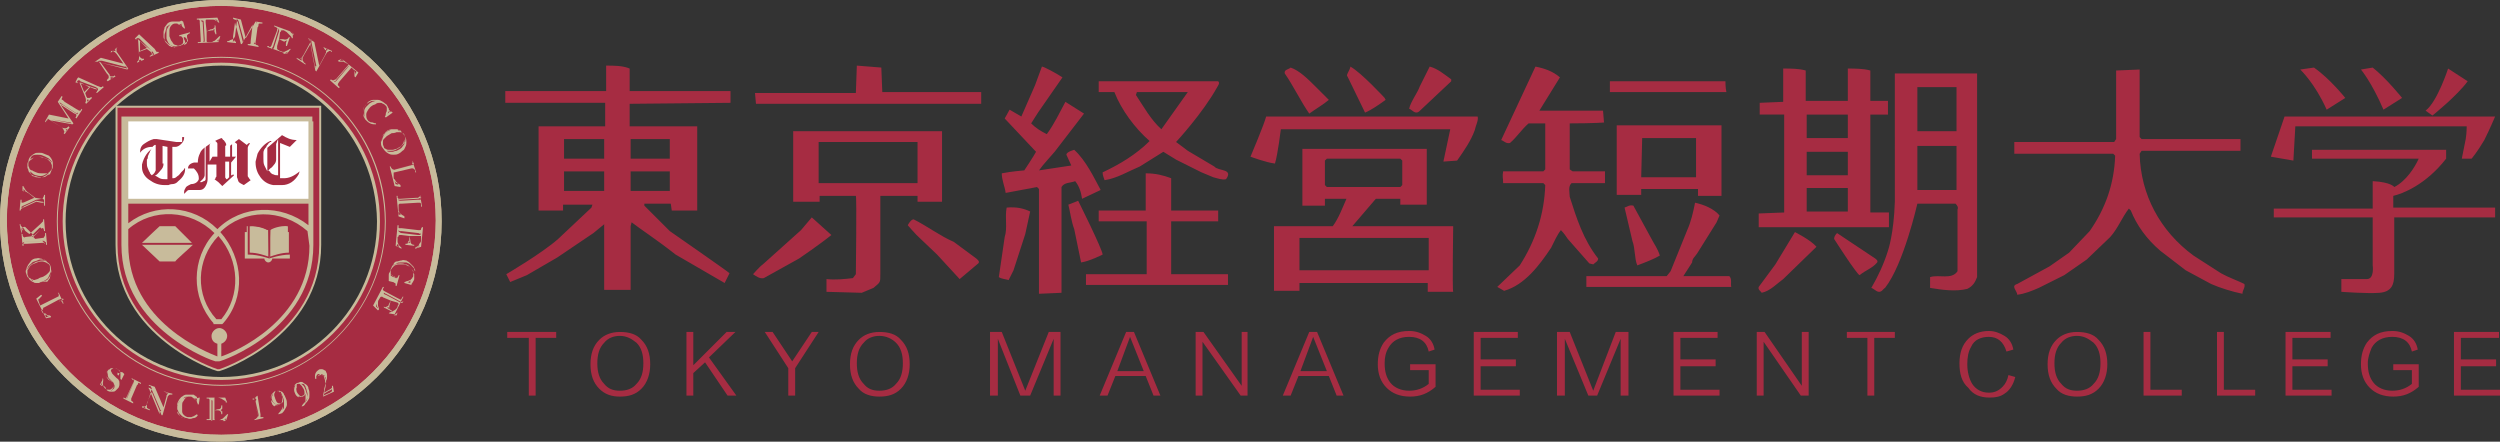
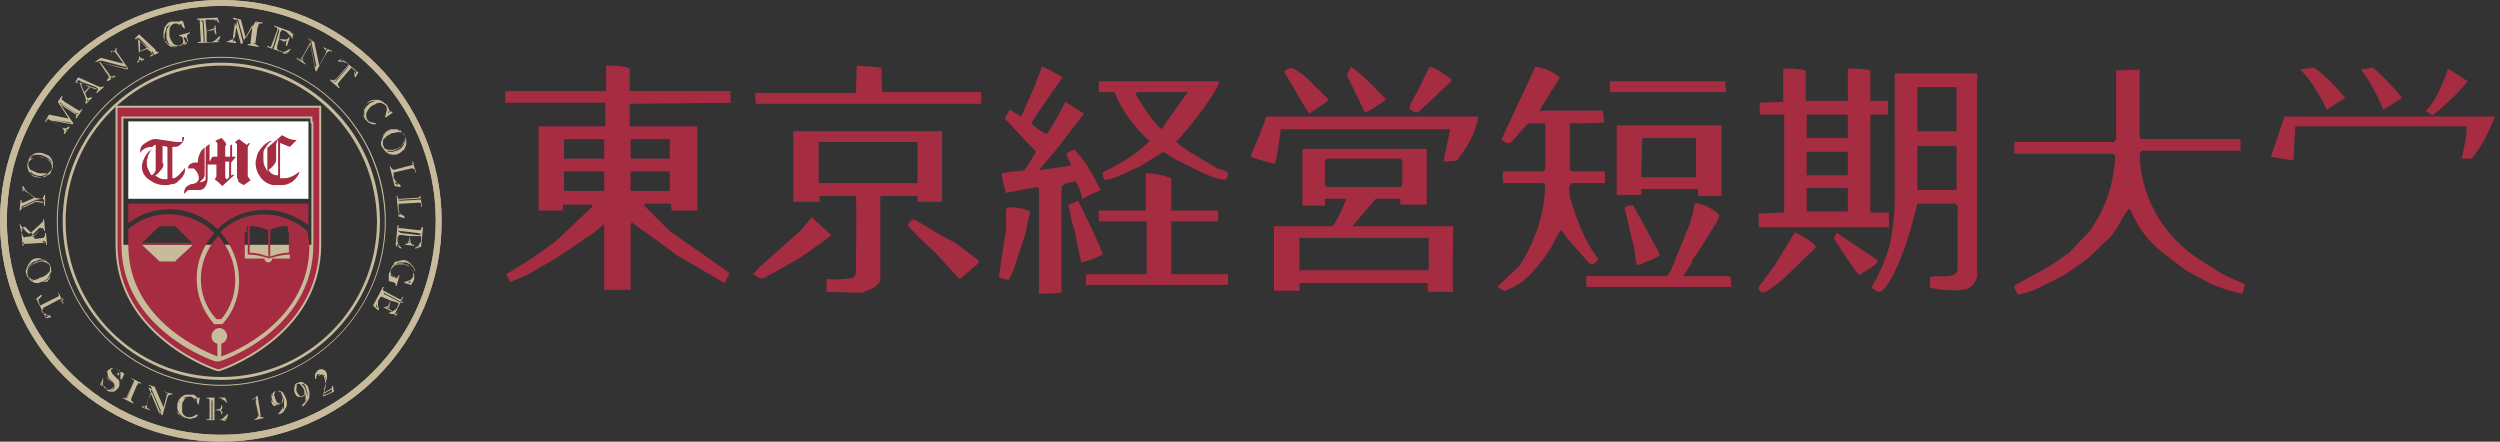
<svg xmlns="http://www.w3.org/2000/svg" width="255.3" height="45.1">
  <rect width="100%" height="100%" fill="#333333" stroke="none" />
  <style>.st0{fill:#a62c42}.st1{fill:#c8bb9b}.st3{fill:#fff}</style>
  <path class="st0" d="M90 6.9l.1 2.5h10.1v1.2h-23l-.1-1.1h10.3l.1-2.8zM159.3 7.9l-2.1 3.4h6.5l.1 1.2c.3 0-1 .1-3.5.1v4.7l.3.2h3.3v1.2h-3.4c-.4.3-.2 1-.2 1.4.7 2.2 1.4 4.4 2.9 6.3 0 .3-.3.4-.5.6l-.4-.1-2.2-2.5c-.2-.3-.4-.6-.7-.9-.4.5-.7 1.2-1 1.8-1.2 1.8-2.7 3.8-4.8 4.4l-.7-.4 2.3-2.2c1.6-2.5 2.5-5.2 2.6-8.2l-.2-.2h-4.1c0-.5-.1-.7 0-1.2h4.1l.2-.2v-4.7h-1.7c-.7.6-1.2 1.4-1.9 2-.4.1-.6-.2-.9-.3l3.5-7.5c1 .2 1.8.5 2.5 1.1M218.5 7.1V14l.2.2h10.1v1.2h-10.1l-.2.3c.1 4.2 2.1 7.9 5.5 10.4l2.8 1.8c.7.4 1.8.8 2.4 1.1.1.4-.2.6-.2 1-1-.2-2.3-.6-3.2-1l-2.6-1.4-2.6-2c-1.4-1.2-2.4-2.6-3-4.1l-.2-.2c-.7.9-1.1 2-1.9 2.9l-2.4 2.3-2.3 1.6-2.6 1.3c-.7.3-1.4.6-2.2.7 0-.4-.7-.9 0-1.1l3.3-1.8 2-1.4 2.1-2.2c1.6-2.3 2.5-4.8 2.6-7.7l-.2-.2h-10.1v-1.2h10.2l.2-.3v-7l2.4-.1zM108.5 7.9l-2.5 3.6-.7 1.1c.5.5 1 .8 1.6 1.1.8-1.1 1.3-2.2 1.9-3.3l1.9 1.2-3 3.9c-.5.6-1.1 1.2-1.6 1.9l3.3-.5-.5-1.1c0-.3.8-.5.8-.5 1.2 1.1 2 2.8 2.7 4.1l-1.9.9c-.1-.7-.3-1.3-.7-1.8-.5.2-1.1.1-1.4.6v10.8l-2.3.1V19.3l-.2-.2-3.2.6c-.1-.7-.4-1.3-.4-2 1-.2 2.3-.3 2.3-.3s1-1.5 1.2-1.9l-3.2-3.4.5-.9 1.2.7 1.4-3.2.7-1.9c.2 0 1.5.7 2.1 1.1M134.4 8.9l1.3 1.3c-.6.5-1.3.9-2 1.4-.9-1.3-1.6-2.8-2.5-4.1-.1-.4.4-.4.6-.6.9.3 1.8 1.2 2.6 2M141.4 10l.1.2c-.7.5-1.4 1-2.1 1.3l-1.8-3.7c-.2-.1.3-.7.3-1 1.1.6 3.5 3.2 3.5 3.2M148.2 8.1v.2l-3.3 3.1c-.4.3-.7-.2-1-.3.2-.8.8-1.5 1.1-2.3l1-2c.8.2 1.5.8 2.2 1.3M176.2 8.3s0 .7.1 1.1h-11.9V8.3h11.8zM124.4 8.3c.2.2 0 .4-.1.6-1.5 2.7-4.2 5.6-4.2 5.6l1.2.9L124 17c.4.5 2 .2 1.2 1.3-.4.1-.9-.1-1.3-.2l-1.2-.5-2.6-1.3-1.3-.8-2.4 1.5c-1.2.5-2.3 1.2-3.6 1.4-.1-.3-.2-.5-.2-.8 1.7-.8 3.4-1.8 4.8-3.2-1.5-1.3-2.9-3.2-3.6-5h-1.6V8.3h12.2zm-8.3 1.1l-.1.3c.8 1.2 1.5 2.5 2.6 3.5l2.7-3.8h-5.2zM150.9 11.9c.1.4-.2.9-.3 1.4-.4 1.1-1.1 2.1-1.8 3.1l-1.4.1.7-3.3h-17.3s-.3 2.5-.6 3.5c-.9-.1-2.5-.7-2.5-.7s1.4-3.3 1.6-4.1h21.6zM175.8 20h-2.4v-.7h-5.8v.6h-2.5v-7.1h10.7V20zm-8.1-5.9l-.1 4h5.6v-4h-5.5zM96.2 20.6h-2.5V20h-3.8v8c0 .9 0 .8-.7 1.4l-1.2.5-3.6-.1v-1.3c.9.1 1.9 0 2.7-.1l.3-.4s.1-7.9 0-8h-3.7v.6H81v-7.2h15.2v7.2zm-12.6-6.1v4.2h10.1v-4.2H83.6zM201.9 7.6v20.7c-.2.5-.4.9-1 1.2-1.2.3-2.6.1-3.8-.1v-1.1c.9-.3 2.2.3 2.8-.6v-6.3c.1-.2 0-.4-.2-.6h-3.9s-1.4 6.2-3.3 8.6c-.2.1-.3.4-.6.4s-.5-.3-.8-.4c.7-1.2 1.3-2.5 1.7-3.8 0 0 .6-1.7.7-5V7.5h8.4zm-2.1 1.3h-4v4.5h4V8.9zm0 6h-4v4.5h4v-4.5zM64.3 7v2.3h10.3v1.2l-10.3.1v2.3h6.9v8.6h-2.6l-.1-.7h-2.7v.2l2.6 2.6s5.9 4.1 6.1 4.3l-.5 1-5-2.9c-1.9-1.5-3.6-2.6-4.5-3.3l-.1.4v6.5h-2.7v-6.7l-1.1.9-3.7 2.5-3.1 1.8-1.7.7-.4-.8s3.6-2.1 5.3-3.6l3.4-3.2.1-.3h-3v.6H55v-8.6h6.8v-2.4H51.6V9.3h10.3V6.7c.8 0 1.7 0 2.4.3m-6.7 10.5v2h4.1v-2h-4.1zm0-3.3v2h4.1v-2h-4.1zm6.8 3.3v2h4v-2h-4zm0-3.3v2h4v-2h-4z" />
  <path class="st0" d="M119.6 18.2v3.3h4.8v1.1h-4.8V28h5.8v1.1h-14.5V28h6.2v-5.4h-4.9v-1.1h4.8v-3.8c1 0 1.8.2 2.6.5M184.4 7.2v3.1h4.3V7c.7 0 1.6 0 2.3.2v3.1h1.8v1.4H191v10h1.9v1.5h-13.3v-1.4l2.6-.1v-10h-2.5v-1.2l2.4-.1V7c.8 0 1.6 0 2.3.2m.1 4.5v2.4h4.2v-2.4h-4.2zm0 3.8v2.4h4.2v-2.4h-4.2zm0 3.7v2.4h4.2v-2.4h-4.2z" />
  <path class="st0" d="M112.6 26s-1.4.7-2.2.8l-.7-3.4c-.3-.8-.4-1.7-.6-2.5.3-.1 1-.4 1-.4s2.5 5 2.5 5.5M175.6 22l-.3.7-2 3.2c-.2.3-.5.5-.5.9l-.9 1.4h4.7c.3.3.1.8.2 1.1H162v-1.1h8.2l.4-.5 1.7-4.2c.4-.9.6-1.8.8-2.8.9.2 1.9.6 2.5 1.3" />
  <path class="st0" d="M168.6 24.3c.3.6.7 1.1.9 1.8-.7.4-1.5.7-2.3 1-.3-.7-.2-1.7-.5-2.5l-.8-3.4c.3-.1.5-.3.9-.2l1.8 3.3zM105.2 21.6l-.5 2.3-1.2 3.7-.5 1c-.3-.1-.7-.1-1-.3l.6-4.1c.3-.9 0-2 .2-3 1-.1 1.8.1 2.4.4M84.9 24c-1.1.9-3.3 2.4-3.3 2.4l-3.6 2c-.4.1-.8-.2-1.1-.4 0 0 .7-.8 1-1l3.9-3.5 1.1-1.3 2 1.8zM97.4 24.7l2.3 1.7c.1.1.4.3.2.5L98 28.5 95.7 26l-2.1-2c-.3-.3-.9-1-.9-1s.3-.6.6-.6c1.4.7 2.7 1.7 4.1 2.3M185.5 25.2l-3.4 3.3c-.7.5-1.3 1.2-2.2 1.4-.1-.2-.4-.3-.3-.6l1.7-2.3 2-3.3s1.6.8 2.2 1.5M191.5 26.4c.1.1.3.2.2.4-.5.6-1.2.8-1.8 1.3-.3-.1-2.6-3.7-2.6-3.7 0-.2.1-.4.3-.6l3.9 2.6zM145.6 20.9H143v-.6h-2.5l-2.4 2.8h10.3s-.1 6.5 0 6.7h-2.6v-.9h-13.1v.8h-2.6v-6.6h6c.6-.8 1-1.9 1.4-2.8h-2.2v.7H133v-5.8h12.7v5.7zm-2.6-4.7h-7.5l-.2.2v2.5l.2.2h7.5l.2-.2v-2.5l-.2-.2zm2.9 8.1h-13.2v3.3h13.2v-3.3zM234.2 16.4l.2-3.5h17.5s0 .7-.1 1.3l-.4 2h1s.6-.7 1.3-1.9c.6-1.2 1.1-2.4 1.1-2.4h-21.5l-1.4 4.1 2.3.4zM234.9 7.1s1.5 1.4 2.7 4.1l1.9-1.2s-1.6-2-3.2-3.1l-1.4.2zM241.1 7.1s1.1 1.3 2.3 4.1l1.9-1.2s-1.6-2-3-3.1l-1.2.2zM250 7s-1.1 3.4-2.3 4.3l.7.5s2.5-2 3.6-3.5L250 7z" />
-   <path class="st0" d="M254.7 21.2h-10.3V20c.9-.2 3.3-1.1 5.4-3.8v-.9h-13.7v.9H247c-.4.9-1.3 2.3-2.5 2.9 0 0-.3-.5-2.2-.6v2.8h-10.1v.9h10.1v4.9s.2 1.4-.6 1.4h-2.6v1.3s2.7.2 3.9.1c1.2-.1 1.5-.8 1.5-1.9V22.2h10.3v-1zM54.7 34.5v5.9H54v-5.9h-2.2v-.6h5v.6zM65 35c.5.5.7 1.2.7 2.1 0 .9-.2 1.6-.7 2.1-.4.5-1 .7-1.7.7s-1.2-.2-1.6-.7c-.5-.5-.7-1.2-.7-2.1 0-.9.2-1.6.7-2.1.4-.5 1-.7 1.6-.7.7 0 1.2.3 1.7.7m.5 4.7c.6-.6.9-1.5.9-2.5 0-1.1-.3-1.9-.9-2.5-.5-.6-1.3-.8-2.2-.8-.9 0-1.6.3-2.1.8-.6.6-.9 1.4-.9 2.5s.3 1.9.9 2.5c.6.6 1.3.8 2.1.8.9 0 1.6-.2 2.2-.8M74.3 40.4L72 37l-1.2 1.1v2.3h-.7v-6.5h.7v3.4l3.4-3.4h.9l-2.7 2.6 2.8 3.9zM81.2 37.6v2.8h-.7v-2.8l-2.4-3.7h.8l2 3 2-3h.7zM91.5 35c.5.5.7 1.2.7 2.1 0 .9-.2 1.6-.7 2.1-.4.5-1 .7-1.7.7s-1.2-.2-1.6-.7c-.5-.5-.7-1.2-.7-2.1 0-.9.2-1.6.7-2.1.4-.5 1-.7 1.6-.7.7 0 1.3.3 1.7.7m.5 4.7c.6-.6.9-1.5.9-2.5 0-1.1-.3-1.9-.9-2.5-.5-.6-1.3-.8-2.2-.8-.9 0-1.6.3-2.1.8-.6.6-.9 1.4-.9 2.5s.3 1.9.9 2.5c.5.6 1.3.8 2.1.8.9 0 1.6-.2 2.2-.8M107.6 40.4v-5.8l-2.4 5.8h-1l-2.3-5.8v5.8h-.8v-6.5h1.2l2.4 6 2.4-6h1.2v6.5zM116.8 37.9h-2.7l1.3-3.5 1.4 3.5zm1.7 2.5l-2.7-6.5h-.8l-2.7 6.5h.8l.8-2h3.1l.8 2h.7zM126.7 40.4l-3.9-5.5v5.5h-.7v-6.5h.8l3.9 5.5v-5.5h.6v6.5zM135.5 37.9h-2.7l1.3-3.5 1.4 3.5zm1.7 2.5l-2.7-6.5h-.8l-2.7 6.5h.8l.8-2h3.1l.8 2h.7zM140.7 37.2c0-.9.2-1.6.6-2.2.6-.8 1.4-1.2 2.6-1.2.7 0 1.2.2 1.7.5s.8.8.9 1.4l-.6.2c-.2-1-.9-1.5-2-1.5-1 0-1.7.4-2.1 1.1-.3.5-.4 1-.4 1.6 0 .9.2 1.5.6 2 .4.5 1.1.8 1.9.8.7 0 1.4-.2 2-.7v-1.4H144v-.6h2.6v2.3c-.8.7-1.6 1-2.6 1s-1.8-.3-2.4-.9c-.6-.6-.9-1.4-.9-2.4M150.5 40.4v-6.5h4.5v.6h-3.8v2.2h3.6v.7h-3.6v2.4h4v.6zM165.5 40.4v-5.8l-2.4 5.8h-.9l-2.4-5.8v5.8h-.8v-6.5h1.3l2.4 6 2.3-6h1.3v6.5zM170.9 40.4v-6.5h4.5v.6h-3.8v2.2h3.6v.7h-3.6v2.4h4v.6zM183.9 40.4l-3.8-5.5v5.5h-.7v-6.5h.8l3.8 5.5v-5.5h.7v6.5zM191.4 34.5v5.9h-.7v-5.9h-2.1v-.6h4.9v.6zM200.1 37.1c0-1.1.3-1.9.9-2.5.5-.5 1.2-.8 2.1-.8.6 0 1.1.2 1.6.5s.8.8.9 1.4l-.7.2c-.3-1-.9-1.5-1.8-1.5-.8 0-1.5.3-1.8 1-.3.5-.4 1.1-.4 1.8 0 .8.2 1.5.5 2 .4.6 1 .9 1.7.9.6 0 1-.2 1.4-.6.3-.3.5-.7.6-1.2l.7.2c-.2.8-.6 1.4-1.1 1.7-.4.3-.9.4-1.5.4-1 0-1.7-.3-2.2-1-.7-.6-.9-1.5-.9-2.5M213.8 35c.5.5.7 1.2.7 2.1 0 .9-.2 1.6-.7 2.1-.4.5-1 .7-1.7.7s-1.2-.2-1.6-.7c-.5-.5-.7-1.2-.7-2.1 0-.9.2-1.6.7-2.1.4-.5 1-.7 1.6-.7.7 0 1.2.3 1.7.7m.5 4.7c.6-.6.9-1.5.9-2.5 0-1.1-.3-1.9-.9-2.5-.5-.6-1.3-.8-2.2-.8-.9 0-1.6.3-2.1.8-.6.6-.9 1.4-.9 2.5s.3 1.9.9 2.5c.5.6 1.3.8 2.1.8.9 0 1.6-.2 2.2-.8M218.9 40.4v-6.5h.7v5.9h3.2v.6zM226.4 40.4v-6.5h.7v5.9h3.2v.6zM233.4 40.4v-6.5h4.6v.6h-3.9v2.2h3.6v.7h-3.6v2.4h4v.6zM241.1 37.2c0-.9.2-1.6.6-2.2.6-.8 1.4-1.2 2.6-1.2.7 0 1.2.2 1.7.5s.8.8.9 1.4l-.6.2c-.2-1-.9-1.5-2-1.5-1 0-1.7.4-2.1 1.1-.2.5-.4 1-.4 1.6 0 .9.2 1.5.6 2 .4.5 1.1.8 1.9.8.7 0 1.4-.2 2-.7v-1.4h-1.9v-.6h2.6v2.3c-.8.7-1.6 1-2.6 1s-1.8-.3-2.4-.9c-.6-.6-.9-1.4-.9-2.4M250.6 40.4v-6.5h4.6v.6h-3.9v2.2h3.6v.7h-3.6v2.4h4v.6zM22.4.3C10.1.3.2 10.3.2 22.5c0 12.3 10 22.2 22.2 22.2s22.2-10 22.2-22.2C44.7 10.3 34.7.3 22.4.3m.2 38.3c-8.9 0-16-7.2-16-16 0-8.9 7.2-16 16-16 8.9 0 16 7.2 16 16s-7.2 16-16 16" />
  <path class="st1" d="M22.6 45.1C10.1 45.1 0 35 0 22.6 0 10.1 10.1 0 22.6 0 35 0 45.1 10.1 45.1 22.6 45.1 35 35 45.1 22.6 45.1m0-44.5C10.5.6.7 10.4.7 22.5c0 12.1 9.8 21.9 21.9 21.9 12.1 0 21.9-9.8 21.9-21.9 0-12-9.9-21.9-21.9-21.9" />
-   <path class="st1" d="M11.9 10.9V25c0 9.4 10.2 12.8 10.3 12.8h.2c.1 0 10.3-3.4 10.3-12.8V10.9H11.9z" />
+   <path class="st1" d="M11.9 10.9V25c0 9.4 10.2 12.8 10.3 12.8h.2c.1 0 10.3-3.4 10.3-12.8H11.9z" />
  <path class="st0" d="M13.5 13H31v6.9H13.5z" />
  <path class="st1" d="M22.6 45.1C10.1 45.1 0 35 0 22.6 0 10.1 10.1 0 22.6 0 35 0 45.1 10.1 45.1 22.6 45.1 35 35 45.1 22.6 45.1m0-44.5C10.5.6.7 10.4.7 22.5c0 12.1 9.8 21.9 21.9 21.9 12.1 0 21.9-9.8 21.9-21.9 0-12-9.9-21.9-21.9-21.9" />
  <path class="st1" d="M22.6 39.4c-9.3 0-16.8-7.6-16.8-16.8 0-9.3 7.6-16.8 16.8-16.8 9.3 0 16.8 7.6 16.8 16.8 0 9.2-7.6 16.8-16.8 16.8m0-33.5c-9.2 0-16.7 7.5-16.7 16.7s7.5 16.7 16.7 16.7 16.7-7.5 16.7-16.7c-.1-9.3-7.5-16.7-16.7-16.7M4.7 32.5l-1-2 .5-.4.1.1c-.2.2-.3.3-.3.4v.3c0 .1.1.2.1.3l1.8-.9c.1 0 .1-.1.1-.1v-.1c0-.1 0-.1-.1-.2H6l.5 1.1h-.1c0-.1-.1-.2-.1-.2l-.1-.1c-.1 0-.1 0-.2.1l-1.8.9c.1.1.1.2.2.3.2 0 .3 0 .3.1.1 0 .1.1.2.1s.2 0 .3.1v.1l-.5.1zm-.6-2.1l-.2.2.1.3v-.2c0-.2 0-.2.1-.3m1.9.2l-1.5.8c-.1 0-.1.1-.1.1v.1l1.8-.9c.1 0 .1 0 .2-.1h.1c0-.1-.1-.1-.1-.1-.2 0-.3.1-.4.1m-1.4 1.5l.1.3.3-.1c-.1 0-.2 0-.2-.1 0 0-.1 0-.2-.1M4.3 28.8c-.1 0-.2 0-.3.1h-.3c-.1 0-.2 0-.3-.1-.1 0-.2-.1-.2-.1-.1-.1-.2-.1-.2-.2-.1-.1-.1-.2-.2-.2 0-.1-.1-.2-.1-.3-.1-.2-.1-.4 0-.5 0-.2.1-.3.2-.5.1-.1.2-.3.3-.4.1-.1.3-.2.4-.2.2 0 .3-.1.5 0 .2 0 .3.1.5.2.1.1.3.2.4.3.1.1.2.3.2.5s.1.3 0 .5c0 .2-.1.3-.1.5-.1.1-.2.3-.3.4-.1-.1-.3 0-.5 0m-1.5-1.2c0-.1.1-.3.2-.4.1-.1.2-.2.4-.3.2-.1.3-.2.5-.2.2-.1.4-.1.5-.1.2 0 .3.1.4.1-.1-.1-.2-.1-.3-.2h-.3c-.1 0-.2 0-.4.1s-.4.1-.5.2l-.4.4c-.1.1-.1.3-.1.4m1.2.8c.2-.1.4-.1.5-.2.2-.1.3-.2.4-.3.1-.1.2-.2.2-.3v-.4c0-.1-.1-.2-.1-.2-.1-.1-.2-.1-.3-.2-.1 0-.2-.1-.4-.1-.1 0-.3 0-.5.1s-.3.1-.5.2c-.1.1-.3.2-.3.3-.1.1-.1.2-.2.3v.4c0 .1.1.2.1.3.1.1.2.1.3.2.1 0 .2.1.3.1.3-.1.4-.1.5-.2m-.9.1c.2.2.4.3.6.3h.6c.2-.1.3-.1.5-.2.1-.1.2-.2.3-.4.1-.2.1-.3.1-.5-.1.3-.2.5-.3.7-.2.2-.4.3-.7.4-.1 0-.3.1-.4.1-.1 0-.2 0-.4-.1 0-.2-.1-.2-.3-.3M2.2 23.9l-.2-1h.1c0 .1 0 .2.1.2 0 .1.1.2.2.2.1.1.1.2.2.3l.4.3 1.1-1 .2-.2.1-.1v-.2h.1l.1 1.2h-.1c0-.2-.1-.3-.1-.3h-.1s-.1 0-.1.1l-.8.8.2.2.7-.1c.1 0 .2 0 .2-.1 0 0 .1-.1.1-.2v-.1-.1h.1l.1 1.2h-.1v-.1c0-.1 0-.2-.1-.2l-.1-.1h-.2l-1.6.1h-.2l-.1.1v.3h-.1l-.1-1.2h.1c0 .1 0 .2.1.3 0 0 .1.1.2 0l.9-.1-.7-.7-.2-.2c-.1 0-.1-.1-.2 0-.1 0-.1 0-.1.1-.1.4-.1.4-.1.6zm0-.7v.4c0-.1.1-.1.1-.1h.1l-.2-.2v-.1m2 1.4l-1.6.1c-.1 0-.2 0-.3.1 0 0-.1.1 0 .2 0-.1 0-.1.1-.1h.3l1.6-.1h.2l.1.1v-.1h-.1c-.1-.2-.2-.2-.3-.2M4 23.3l-.8.8.1.1.8-.7.1-.1h.1s.1 0 .1.1c0 0 0-.1-.1-.1h-.1c0-.2-.1-.2-.2-.1M2.3 19.8V19h.1c0 .1 0 .1.1.2 0 .1.1.1.1.2l.2.2.8.6.6.1c.1 0 .2 0 .2-.1s.1-.1.1-.3h.1V21h-.1v-.2c0-.1-.1-.1-.1-.1h-.2l-.5-.1-1.3.6c-.1 0-.1.1-.2.1 0 0-.1.1-.1.2H2l.1-1.1h.1v.2c0 .1 0 .1.1.1 0 0 .1 0 .3-.1l.9-.4-.5-.4c-.1-.1-.2-.1-.3-.2-.1 0-.1-.1-.2-.1h-.2v.3zm1.4.6l-1.3.6c-.1 0-.1.1-.2.1v.2s0-.1.1-.1c0 0 .1 0 .1-.1l1.3-.6.6.1h.1s0 .1.1.1v-.1-.2s-.1-.1-.2-.1l-.6.1zm-1.1-.9c-.1 0-.1-.1 0 0l-.2-.2v.3c0-.1.1-.1.2-.1M3.7 18.1c-.1 0-.2-.1-.3-.1-.1 0-.2-.1-.2-.2l-.2-.2c-.1-.1-.1-.2-.1-.2 0-.1-.1-.2-.1-.3v-.3c0-.1 0-.2.1-.3 0-.2.1-.4.2-.5.1-.1.2-.2.4-.3.1-.1.3-.1.5-.1s.3 0 .5.1.3.1.5.2c.1.1.2.2.3.4.1.2.1.3.1.5s0 .4-.1.5c-.1.2-.1.3-.2.5-.1 0-.3.1-.4.2-.1.1-.3.1-.5.1-.1.1-.3 0-.5 0m-.8-.9l.3.6c.1.1.3.2.5.2.2.1.4.1.5.1.2 0 .3-.1.5-.2.1-.1.3-.2.4-.4-.2.2-.4.3-.6.4-.2.1-.5.1-.8 0-.1 0-.3-.1-.4-.2-.1-.1-.2-.2-.3-.2 0-.1-.1-.2-.1-.3m.8.4c.2.1.4.1.6.1h.5c.1 0 .3-.1.3-.2.1-.1.2-.2.2-.3v-.3c0-.1-.1-.2-.1-.3l-.3-.3c-.1-.1-.3-.1-.4-.2-.2 0-.4-.1-.6-.1-.2 0-.3 0-.4.1-.1 0-.2.1-.3.2-.2.1-.2.2-.3.3v.3c0 .1.1.2.1.3.1.1.1.2.3.2.1.1.2.1.4.2m-.6-1.3c.1-.1.2-.2.4-.2.1-.1.2-.1.4-.1s.4 0 .6.1c.2.1.3.1.5.2l.3.3c0-.1-.1-.2-.2-.3-.1-.1-.2-.2-.3-.2-.1-.1-.2-.1-.4-.2s-.4-.1-.6-.1c-.2 0-.3 0-.5.1-.1.1-.2.2-.2.4M7 12.1l-1.1-1.7.4-.6.1.1c-.1.1-.1.2-.1.2 0 .1 0 .1.1.1l.2.2 1.3.8c.1 0 .1.1.2.1h.1s.1-.1.1-.2l.1.1-.6.9-.1-.1c.1-.1.1-.2.1-.2v-.1s-.1-.1-.2-.1l-1.4-.9 1.3 1.9-.1.1-2.2-.4 1.1.7c.1.1.3.1.4.1.1 0 .2-.1.3-.2l.1.1-.5.7-.1-.1c.1-.1.1-.2 0-.3 0-.1-.1-.2-.2-.3L5 12.2c-.1 0-.1 0-.2.1-.1 0-.1.1-.1.2l-.1-.1.4-.7 2 .4zm-2.2.1h.5l2 .4-.1-.1h-.1l-1.8-.3H5c-.1-.1-.1-.1-.2 0m2.9-.7l-1.4-.9c-.1-.1-.2-.1-.2-.2v.1s0 .1.1.1c0 0 .1.1.2.1l1.4.9c.1 0 .1.1.1.1v.1-.1c0-.1.1-.1 0-.2-.1.1-.2 0-.2 0m-1 2l.2-.3h-.1-.1l.1.1c-.1.1-.1.2-.1.2" />
  <path class="st1" d="M9.7 9.1l-.5-.2-.5.6.1.3c0 .1.1.1.1.2h.2c.1 0 .1 0 .2-.1l.1.1-.6.6-.1-.1c.1-.1.1-.4 0-.6l-.6-1.5H8s-.1 0-.1.1l-.2-.1.2-.4.1-.1 2 .9c.1 0 .2.1.3.1.1 0 .1 0 .2-.1l.1.1-.7.6h-.1c.1-.1.1-.1.1-.2v-.1c0-.1-.1-.1-.2-.1m.1-.2l-1.6-.6c0-.1-.1-.1-.2-.1s0 0-.1.1l-.1.1H8s.1 0 .2.1l1.5.5c.1 0 .2.1.2.1v.2l.1-.1v-.1c0-.1-.1-.1-.2-.2m-1.2.5l.5-.5-.9-.5.4 1zm.3 1l.2-.2c-.1 0-.2 0-.2-.1V10.4M11.3 5.4l.7-.6c-.1 0-.1.1-.1.2v.2c0 .1 0 .1.1.2L13.1 7l-.1.1-2.7-.7.8 1.1c.1.1.1.1.1.2l.1.1h.2c.1 0 .1 0 .2-.1l.1.1-.8.5-.1-.1c.1-.1.1-.2.2-.2v-.2c0-.1-.1-.2-.2-.3l-.8-1.2h-.3c-.1 0-.1 0-.2.1l.1-.1.6-.4 2.3.6-.7-1-.2-.2c-.1 0-.1-.1-.2-.1h-.2c.1.1 0 .1 0 .2m1.4 1.4l-2.3-.6h-.2c-.1 0-.1 0-.2.1h-.1.2s.1 0 .2.1L13 7s0-.1-.1-.1v-.1h-.1-.1m-1.4 1.3l.3-.2h-.2s-.1 0-.1-.1V8.1m.5-3.1l-.3.2h.2c.1 0 .1 0 .2.1-.1-.1-.2-.2-.1-.3M15.4 5.3L15 5l-.8.3v.3c0 .1 0 .2.1.2 0 .1.1.1.2.2h.2v.1l-.7.3v-.1c.2-.1.2-.3.2-.6L14.1 4H14h-.2v-.1l.3-.3.1-.1L15.8 5c.1.2.2.3.2.3h.2v.1l-.9.4v-.1c.1 0 .1-.1.2-.1v-.1c0-.1 0-.1-.1-.2m.1-.1L14.3 4c-.1-.1-.1-.1-.2-.1H14h-.1c.1.1.1.1.2.1l.1.1 1.3 1.1c0 .1 0 .2.1.3v.2c.1 0 .1-.1.1-.1v-.1c0-.1-.1-.2-.2-.3m-1.3 1.1l.3-.1c-.1 0-.2-.1-.2-.2v-.1.2c-.1 0-.1.1-.1.2m.1-1.1l.7-.3-.7-.7v1zM18.7 2.2l.2.7h-.1l-.2-.2c-.1-.1-.2-.1-.3-.2-.1 0-.2-.1-.2-.1h-.2c-.2 0-.3.1-.4.2-.1.1-.2.3-.2.5v.6c.1.2.1.4.3.6.1.2.2.3.4.3.1.1.3.1.4 0 .1 0 .2-.1.2-.1.1-.1.1-.1.1-.2v-.1V4c0-.1-.1-.2-.1-.2l-.1-.1h-.2v-.1l1.1-.3v.1c-.1 0-.2.1-.2.1l-.1.1v.2l.1.4c-.1.1-.2.1-.3.2-.1.1-.2.1-.3.2-.1 0-.2.1-.3.1-.2 0-.4.1-.6 0-.2 0-.3-.1-.5-.2l-.3-.3c-.1-.1-.2-.3-.2-.4v-.5c0-.2.1-.3.1-.5.1-.1.2-.3.3-.4.1-.1.3-.2.5-.2h.7c.1 0 .2-.1.2-.1l.2.1zm-.6 2.7c-.1 0-.2 0-.3-.1-.1 0-.2-.1-.3-.1l-.3-.3c-.1-.2-.2-.4-.2-.5v-.5c0-.2 0-.4.1-.5 0-.1.1-.1.1-.2l.2-.2c-.1 0-.1.1-.2.1-.1.1-.2.1-.2.2 0 .2-.1.3-.1.4 0 .1-.1.2-.1.4V4c0 .2.1.3.2.4l.3.3c.1 0 .2.1.2.1h.2c.2.1.3.1.4.1m.5-2.2l-.1-.3-.1.1h-.1-.1-.1c.3 0 .4.1.5.2m.2 1.3l.1.2v.2c0 .1-.1.1-.1.2.1 0 .1-.1.2-.1 0 0 .1-.1.1-.2v-.2c0-.1-.1-.2-.1-.2l-.1-.1h-.2s.1 0 .1.1c-.1 0 0 0 0 .1M21.1 3.2v1s0 .1.1.1H21.5c.1 0 .2 0 .3-.1.1 0 .2-.1.3-.2l.3-.3h.1l-.2.6-2.1.1v-.1h.2c.1 0 .1 0 .1-.1V4l-.1-1.7v-.2l-.1-.1h-.2v-.1l2.1-.1.2.5h-.1c-.1-.1-.2-.2-.3-.2-.1-.1-.2-.1-.3-.1H21.1c-.1 0-.1.1-.1.1v.2l.1.9.4-.2c.3 0 .5-.2.4-.4h.1l.1.9H22c0-.1-.1-.2-.1-.3-.1-.1-.2-.1-.3-.1l-.5.1zm-.4-.9l.1 1.7v.2s0 .1-.1.1c.1 0 .2 0 .2-.1V4l-.1-1.7c0-.1 0-.2-.1-.2h-.2l.1.1c.1 0 .1.1.1.1m1.2.9v-.3c0 .1-.1.1-.2.2.1 0 .1 0 .2.1m.2-1.2h-.3c.1 0 .2 0 .3.1.1 0 .1.1.2.1l-.2-.2zm.2 2.2l.1-.3c0 .1-.1.1-.1.2-.1 0-.1.1-.2.1h.2zM25.1 3.9l1-1.7.7.1v.1h-.3c-.1 0-.1.1-.1.1 0 .1 0 .2-.1.3l-.2 1.5v.2s0 .1.1.1c0 0 .1 0 .2.1v.1l-1.1-.2v-.1h.2c.1 0 .1-.1.1-.1v-.2l.2-1.7-1.1 2h-.1L24 2.3l-.2 1.4v.4c0 .1.1.2.3.2v.1l-.9-.1v-.1c.1 0 .2 0 .3-.1.4-.1.4-.2.5-.4l.2-1.6c-.1 0-.1-.1-.2-.1 0 0-.1 0-.2-.1v-.1l.8.2.5 1.9zm-1.4.3l.4.1-.1-.1v-.1l-.1.1h-.2m.4-2.2l.1.1c0 .1.1.1.1.2l.5 2s0-.1.1-.1v-.1l-.5-1.8c0-.1-.1-.2-.1-.3h-.2M26 4.2l.2-1.7c0-.1 0-.2.1-.3h-.1V2.5L26 4.2v.2l-.1.1H26.2c-.2-.1-.2-.2-.2-.3M28.5 4l-.2.7V5l.1.1c.1 0 .1.1.2.1s.2.1.3.1c.1 0 .2 0 .3-.1.1 0 .2-.1.4-.2h.1l-.4.5-2-.7v-.1c.1 0 .2 0 .2.1h.1l.1-.1.6-1.6v-.2s0-.1-.1-.1c0 0-.1-.1-.2-.1v-.1l1.9.7v.6h-.1c0-.1-.1-.2-.2-.3l-.3-.3c-.1-.1-.2-.1-.3-.2h-.2c-.1 0-.1 0-.1.1l-.1.1-.1.7h.4c.3.1.5 0 .6-.2h.1l-.3.9h-.1v-.3c0-.1-.1-.1-.3-.2l-.4-.2zm-.1-.9l-.5 1.6c0 .1-.1.1-.1.2l-.1.1h.2s.1-.1.1-.2l.5-1.6V3s-.1-.1-.2-.1l.1.1c.1 0 .1 0 0 .1m.8 2.4l.2-.2c-.1 0-.2.1-.2.1-.1 0-.2 0-.3.1h.3zm0-1.1l.1-.3c-.1.1-.2.1-.3.1.1 0 .1.1.1.1.1 0 .1.1.1.1m.7-1.1l-.3-.1.2.2.2.2-.1-.3zM33 4.8l.9.4v.1c-.1 0-.1-.1-.2-.1s-.1 0-.2.1c-.1 0-.1.1-.2.2l-1 1.8-.1-.1-.5-2.7-.7 1.2c0 .1-.1.1-.1.2v.2c0 .1 0 .1.1.2 0 .1.1.1.2.2v.1l-.9-.6v-.1c.1.1.2.1.3.1.1 0 .1-.1.2-.1.1-.1.1-.2.2-.3l.7-1.3c0-.1-.1-.2-.1-.2 0-.1-.1-.1-.1-.1v-.1l.6.4.5 2.4.6-1.1c0-.1.1-.2.1-.2v-.2s0-.1-.1-.1c-.1-.2-.2-.3-.2-.3M30.5 6l.3.2v-.1-.2l-.1.1h-.2m1.8.7l-.5-2.4v-.2c0-.1-.1-.1-.1-.1h-.1c0 .1.1.1.1.1v.2l.5 2.7v-.1-.1-.1c.1.1.1.1.1 0m1.2-1.6l-.3-.2.1.1v.2s.1-.1.2-.1M34.9 6l1.7 1.4-.3.5-.1-.1v-.4c0-.1-.1-.2-.1-.3l-.2-.2-1.3 1.5c0 .1-.1.1-.1.2v.1l.2.2-.1.1-.9-.8.1-.1c.1.1.1.1.2.1h.1s.1-.1.2-.1l1.3-1.5c-.1-.1-.2-.1-.3-.2-.1 0-.2-.1-.2-.1h-.5l-.1-.1.4-.2zm-.5 2.2l1.1-1.3c0-.1.1-.1.1-.1v-.1l-1.3 1.5c0 .1-.1.1-.1.1h-.1c.1.1.1.1.2 0l.1-.1m.7-2l-.2-.2-.2.2h.4m1.2 1.4l.1-.3-.3-.2c0 .1.1.2.1.2.1.1.1.2.1.3M40 11.4l.1.1-.7.5-.1-.1c.1-.1.1-.2.1-.3 0-.1.1-.2.1-.3V11c0-.1-.1-.2-.1-.2-.1-.1-.2-.2-.3-.2-.1-.1-.2-.1-.3-.1-.1 0-.3 0-.4.1-.1.1-.3.1-.4.2-.2.1-.3.3-.4.4-.1.2-.2.3-.2.5s0 .3.1.5c.1.1.1.2.2.2.1.1.2.1.3.1.1 0 .2.1.4.1v.1c-.2 0-.4 0-.6-.1-.2-.1-.3-.2-.5-.4-.1-.2-.2-.3-.2-.5v-.5c0-.2.1-.3.2-.4.1-.1.2-.3.3-.4.2-.1.3-.2.5-.2h.5c.2 0 .3.1.5.2.1.1.3.2.4.3 0 .1.1.1.1.2s.1.1.1.2 0 .1.1.2v.1h.2m-.8-.9c-.2-.1-.3-.2-.5-.2h-.6c-.1 0-.2 0-.3.1-.1 0-.2.1-.2.1-.2.1-.3.3-.4.4-.1.2-.1.4-.1.6 0 .2.1.4.2.6-.1-.2-.1-.3-.1-.4v-.4c0-.1.1-.3.2-.4l.3-.3c.1-.1.2-.1.3-.2.1 0 .3-.1.4-.1h.4c.2.1.3.1.4.2m.4 1.1l.2-.2c-.1 0-.1-.1-.1-.1v-.1.2c-.1.1-.1.2-.1.2M39.6 13.3c.1 0 .2-.1.3-.1h.6c.1 0 .2.1.3.1.1 0 .2.1.2.2l.2.2c.1.1.1.2.2.3.1.2.1.4.1.5 0 .2 0 .3-.1.5s-.1.3-.3.4c-.1.1-.2.2-.4.3-.2.1-.3.1-.5.1s-.3 0-.5-.1-.3-.2-.4-.3c-.1-.1-.2-.3-.3-.4-.1-.2-.1-.3-.1-.5s0-.3.1-.5c.1-.1.1-.3.3-.4 0-.1.2-.2.3-.3m1.3.1c-.2-.1-.4-.2-.6-.2-.2 0-.4 0-.6.1-.2.1-.3.2-.4.3-.1.1-.2.3-.3.4-.1.2-.1.3 0 .5 0-.3.1-.5.2-.7.1-.2.3-.4.6-.5.1-.1.3-.1.4-.1h.4c0 .1.1.2.3.2m-.9.2c-.2.1-.3.2-.5.3l-.3.3c-.1.1-.1.2-.1.4 0 .1 0 .2.1.4 0 .1.1.2.2.2.1.1.2.1.3.1h.4c.1 0 .3-.1.4-.1.2-.1.3-.2.5-.3l.3-.3c.1-.1.1-.2.1-.4 0-.1 0-.2-.1-.4 0-.1-.1-.2-.2-.2-.1-.1-.2-.1-.3-.1h-.3c-.2.1-.4.1-.5.1m1.3.6c0 .1-.1.3-.1.4-.1.1-.2.3-.3.4-.1.1-.3.2-.5.3-.2.1-.3.1-.5.1h-.4c.1.1.2.1.3.1h.3c.1 0 .2-.1.4-.1.2-.1.4-.2.5-.3.1-.1.2-.3.3-.4v-.5M42.1 16.4l.4 1.2h-.1v-.1c0-.1 0-.2-.1-.2l-.1-.1H42l-1.7.4c-.1 0-.1 0-.1.1v.4c0 .1 0 .2.1.2 0 .1.1.1.1.2l.2.2c.1.1.2.1.3.2v.2l-.6-.1-.5-2h.1c0 .1.1.2.1.2l.1.1h.2l1.6-.4c.1 0 .1 0 .2-.1l.1-.1c0-.1 0-.2-.1-.3m-.1.5l-1.7.4h-.1s-.1 0-.1-.1c0 .1.1.2.3.1l1.6-.4c.1 0 .2-.1.2-.1.1 0 .1-.1 0-.2v-.1c0 .1 0 .1-.1.1 0 .3 0 .3-.1.3m-1.7 1.6l.1.3.4.1c-.1 0-.2-.1-.2-.2-.2 0-.2-.1-.3-.2M42.9 19.9l.2 1.2H43V21v-.2l-.1-.1h-.2l-1.7.1h-.2l-.1.1v.6c0 .1.1.1.1.2s.1.1.2.2.2.1.3.2v.2l-.6-.2-.2-2.1h.1v.2l.1.1h.2l1.6-.1h.2l.1-.1c.1 0 .1-.1.1-.2m-.3.4l-1.8.1h-.1s-.1 0-.1-.1c0 .1.1.2.3.2l1.7-.1h.3c.1 0 .1-.1.1-.2v-.1l-.1.1c-.1.1-.2.1-.3.1m-1.9 1.3v.3l.4.1c-.1 0-.2 0-.2-.1-.1-.1-.1-.2-.2-.3M41.8 24.1L41 24h-.2s-.1 0-.1.1c0 0 0 .1-.1.1v.5c0 .1.1.2.1.3l.3.3v.1l-.6-.3.2-2.1h.1v.2c0 .1 0 .1.1.1h.2l1.7.2h.2s.1 0 .1-.1c0 0 0-.1.1-.2h.1l-.2 2-.6.2v-.1c.1-.1.2-.1.3-.2.1-.1.1-.2.2-.3.1-.1.1-.2.1-.4v-.2c0-.1 0-.1-.1-.1h-1.1l.1.4c0 .3.1.5.4.5v.1l-.9-.1v-.1c.1 0 .2 0 .3-.1.1-.1.1-.2.1-.3v-.4zm-1.3 1l.3.2c-.1-.1-.1-.1-.1-.2s-.1-.1-.1-.2l-.1.2zm2.2-1.3l-1.7-.2h-.2l-.1-.1c0 .1 0 .2.1.2 0 0 .1.1.2.1l1.7.2h.2s.1-.1.1-.2l-.1.1c-.1-.1-.2-.1-.2-.1m-1.1 1h.3c-.1-.1-.1-.1-.1-.3 0 .1 0 .1-.1.1 0 .2-.1.2-.1.2m1.2.4v-.3c0 .1-.1.2 0 .3-.1 0-.2 0-.3.1l.3-.1zM42 29.1l-.7-.2v-.1c.1 0 .2-.1.3-.1.1 0 .2-.1.3-.1l.2-.2c0-.1.1-.1.1-.2v-.5c-.1-.1-.2-.3-.3-.4-.1-.1-.3-.2-.6-.3h-.6c-.2 0-.4.1-.5.2-.1.1-.2.2-.3.4v.3c0 .1 0 .2.1.2l.1.1s.1 0 .2.1c.1 0 .2 0 .2.1 0 0 .1 0 .1-.1 0 0 .1-.1.1-.2h.1l-.3 1.1h-.1V29s0-.1-.1-.1c0 0-.1-.1-.2-.1l-.4-.1v-.3-.3c0-.1 0-.2.1-.3.1-.2.1-.4.2-.5.1-.1.2-.2.4-.3.1-.1.3-.1.5-.1s.3 0 .5.1c.2 0 .3.1.4.2.1.1.2.2.3.4.1.1.1.3.2.4v.5c0 .1-.1.2-.2.4-.1.1-.1.2-.1.3v.2-.3zm-1.6-.8l-.2-.1c-.1 0-.1-.1-.2-.1-.1-.1-.1-.1-.1-.2v.2c0 .1.1.1.1.1s.1.1.2.1.2.1.2.1h.1l.1-.1-.1.1c0-.1 0-.1-.1-.1m-.4-1l.2-.2c.1-.1.2-.1.3-.2.1-.1.3-.1.5-.1h.5c.2.1.3.1.5.3s.3.3.3.4c0 .1.1.2.1.2v0c0-.1 0-.2-.1-.3 0-.1-.1-.2-.2-.3l-.3-.3c-.1-.1-.2-.1-.3-.2-.2 0-.3-.1-.5 0-.2 0-.3.1-.5.1-.1 0-.2.1-.2.1-.1.1-.1.1-.1.2-.1.1-.2.2-.2.3m1.6 1.5l.3.1v-.1-.1-.1c0 .1-.1.2-.3.2M39.9 30.7l-.7-.3c-.1 0-.1-.1-.2-.1h-.1l-.1.1c0 .1-.1.1-.1.2-.1.1-.1.2-.1.3v.3c0 .1.1.2.1.4l-.1.1-.5-.5 1-1.9h.1c0 .1-.1.2-.1.2v.1l.1.1 1.5.8c.1 0 .1.1.2.1 0 0 .1 0 .1-.1 0 0 .1-.1.1-.2h.1l-.9 1.8-.6-.1.1-.1c.1 0 .2-.1.3-.1.1-.1.2-.1.3-.2.1-.1.2-.2.2-.3 0-.1.1-.2.1-.2V31l-.1-.1-.7-.2-.1.4c-.1.3-.1.5.2.6v.1l-.8-.4v-.1c.1.1.2.1.3 0 .1 0 .2-.1.2-.2l.2-.4zm-1.5.6l.2.2c0-.1-.1-.2-.1-.2V31l-.1.3zm2.5-.5l-1.5-.8c-.1 0-.1-.1-.2-.1v-.1.2s.1.1.2.1l1.5.8c.1 0 .2.1.2 0l.1-.1h-.1c-.1.1-.2 0-.2 0m-1.4.6l.3.2c0-.1-.1-.2 0-.3l-.1.1h-.2m1 .8l.1-.3-.2.2c-.1 0-.1.1-.2.1h.3zM10.5 38.6c.1.2 0 .4 0 .5 0 .1 0 .3.1.4.1.1.1.2.2.2.1.1.2.1.4.1.1 0 .2-.1.3-.2.1-.1.1-.2.1-.3 0-.1-.1-.2-.1-.2-.1-.1-.1-.2-.3-.3l-.2-.2c-.1-.1-.1-.2-.1-.2v-.3c0-.1 0-.2.1-.2 0-.1.1-.1.2-.2s.1-.1.2-.1h.3c.1 0 .2 0 .3.1.1 0 .1.1.2.2s.1.1.2.1.1 0 .2.1l.1.1-.3.6-.1-.1v-.6c0-.2-.1-.3-.3-.4-.1 0-.1-.1-.2-.1h-.2c-.1 0-.1.1-.2.1-.1.1-.1.2 0 .3 0 .1.1.2.2.3l.3.3c.1.1.2.1.2.2.1.1.1.2.1.4 0 .1 0 .2-.1.4l-.3.3c-.1.1-.2.1-.4.1-.1 0-.3 0-.4-.1-.1 0-.1-.1-.1-.1s-.1-.1-.1-.2l-.2-.2c-.1 0-.2-.1-.2 0h-.1l.2-.8zm-.1.3l-.2.4h.1s.1 0 .1.1v-.1-.1-.3m.7-1.2c-.1.1-.1.1-.1.2 0 0-.1.1-.1.2v.4c0 .1.1.1.1.2.1.1.1.1.3.2l.2.2c.1.1.1.2.1.3 0 .1 0 .2-.1.3 0 .1-.1.1-.2.2.1 0 .2-.1.3-.2.1-.1.1-.2.1-.3 0-.1-.1-.2-.1-.3l-.3-.3-.2-.2c-.1-.2-.1-.3-.1-.4-.1-.2 0-.3.1-.5-.1.1 0 .1 0 0m1 .7l.1-.3h-.1s-.1 0-.1-.1V38.3c.1 0 .1 0 .1.1M13.4 38.6l1 .5v.1c-.1 0-.2-.1-.2-.1-.1 0-.1 0-.1.1 0 0 0 .1-.1.1l-.6 1.4v.2l.1.1s.1 0 .1.1v.1l-1-.5v-.1c.1 0 .2.1.2.1h.1s.1-.1.1-.2l.6-1.3c0-.1.1-.1.1-.2v-.1s0-.1-.1-.1-.1-.1-.2-.2zm.2.5l-.7 1.5-.1.1h-.1.2s.1 0 .1-.1l.7-1.6v-.2l-.1-.1c.1.2.1.3 0 .4.1 0 .1 0 0 0M16.7 40l.9.2v.1h-.2c-.1 0-.1 0-.2.1 0 0-.1.1-.1.2l-.5 1.8h-.1l-1-2.4-.5 1.2v.4s0 .1.1.1c0 0 .1.1.2.1v.1l-.8-.3v-.1h.3c.1 0 .1-.1.2-.2 0-.1.1-.2.1-.3l.4-1.3c0-.1-.1-.2-.1-.2 0-.1-.1-.1-.2-.1v-.1l.6.2.9 2.1.3-1.1v-.2-.2l-.1-.1h-.2m-2.1 1.6l.3.1-.1-.1v-.1l-.1.1c.1-.1 0 0-.1 0m1.8.3l-.9-2.1s0-.1-.1-.1c0 0-.1-.1-.2-.1h-.1c.1 0 .1.1.1.1s.1.1.1.2l1 2.4v-.1-.1-.1c.2 0 .2-.1.1-.1m.8-1.7l-.3-.1.1.1v.2c.1-.2.2-.2.2-.2M20.3 40.6h.1l-.1.7h-.1c0-.1-.1-.2-.1-.3 0-.1-.1-.2-.2-.2l-.2-.2c-.1 0-.1-.1-.2-.1h-.3c-.1 0-.2.1-.3.2-.1.1-.1.2-.2.3-.1.1-.1.3-.1.4v.6c0 .2.1.3.2.4.1.1.3.2.4.2h.3c.1 0 .2-.1.3-.1.1-.1.2-.1.3-.2l.1.1c-.1.2-.3.3-.5.3-.2.1-.4.1-.6 0-.2 0-.3-.1-.5-.2l-.3-.3c-.1-.1-.1-.3-.2-.4v-.5c0-.2.1-.3.2-.5.1-.1.2-.3.3-.3.1-.1.3-.2.4-.2h.7c.1 0 .1 0 .2.1.1 0 .1.1.1.1h.1c0 .2.1.2.2.1m-1.2-.1c-.2 0-.3.1-.4.2-.1 0-.1.1-.2.1l-.2.2c0 .1-.1.1-.1.2s-.1.2-.1.2v.6c.1.2.2.3.3.5.1.1.3.2.5.3-.1-.1-.3-.1-.4-.2l-.3-.3c-.1-.1-.1-.2-.1-.4v-.4c0-.1.1-.2.1-.3.1-.1.1-.2.2-.3.1-.1.2-.2.3-.2.2-.1.3-.1.4-.2m1 .5v-.3h-.2-.1c0 .1.1.1.1.1.2.1.2.2.2.2M21.9 41.9V42.8s0 .1.1.1H22.3c.1 0 .2 0 .3-.1.1 0 .2-.1.3-.2l.3-.3h.1l-.2.6h-2v-.1h.2c.1 0 .1 0 .1-.1V41v-.2l-.1-.1h-.2v-.1H23l.2.5h-.1c-.1-.1-.1-.2-.2-.2-.1-.1-.2-.1-.3-.2-.1 0-.2-.1-.4-.1H22c-.1 0-.1 0-.1.1V41.9l.3-.1c.3 0 .4-.1.4-.4h.1v.9h-.1c0-.1 0-.2-.1-.3-.1-.1-.2-.1-.3-.1h-.3zm-.3-.8v1.8s0 .1-.1.1c.1 0 .1 0 .2-.1v-1.8-.2s-.1 0-.2-.1l.1.1v.2m1.1.9v-.3c0 .1-.1.1-.2.2.1 0 .1 0 .1.1h.1m.3-1.1h-.3.3c0 .1 0 .2.1.2l-.1-.2zm0 2.1l.1-.3-.2.2c-.1 0-.1.1-.2.1h.3zM26.3 40.4l.3 1.9V42.6H26.9v.1l-.9.2v-.1c.1 0 .1 0 .2-.1l.1-.1v-.2l-.2-1.4c0-.1 0-.1-.1-.2h-.2v-.1c.1 0 .3-.1.3-.1 0-.1.1-.1.2-.2zm-.2.6l.2 1.3v.2s0 .1-.1.1c.1 0 .2-.1.2-.1v-.2l-.3-1.3c.1-.2.1-.2 0-.3 0 0-.1-.1-.2 0h-.1c.1 0 .1 0 .2.1s.1.2.1.2M28.4 42.3c.1-.2.2-.2.3-.4.1-.1.1-.2.2-.4V41c0 .1-.1.1-.2.2-.1 0-.1.1-.2.1h-.3c-.1 0-.2-.1-.3-.2-.1-.1-.2-.2-.2-.3 0-.1-.1-.3 0-.4 0-.1.1-.2.2-.3.1-.1.2-.2.3-.2h.3c.1 0 .2.1.3.1.1.1.2.2.2.3.1.1.1.2.2.4s.1.4.1.6c0 .2-.1.3-.2.5s-.2.3-.3.4c-.1 0-.2.1-.4.1m0-.9c-.3-.1-.5-.3-.6-.5-.1-.3 0-.5.1-.7-.1.1-.2.2-.2.4v.4c0 .1.1.2.1.3l.2.2c.2-.2.3-.1.4-.1m-.3-.7c.1.2.1.3.2.4.1.1.2.1.3.1.1 0 .2-.1.2-.2v-.5c0-.1-.1-.3-.2-.4-.1-.1-.1-.2-.2-.2h-.2c-.1 0-.1.1-.1.1 0 .1-.1.1-.1.3 0 .2.1.3.1.4m.6 1.3l.2-.2c.1-.1.1-.2.1-.3v-.4c0-.1 0-.3-.1-.5 0-.1-.1-.2-.1-.3 0-.1-.1-.1-.1-.2s-.1-.1-.2-.1-.1-.1-.2-.1c.1.1.2.1.3.2.1.1.1.2.2.4.1.3.1.6.1.8 0 .4 0 .6-.2.7M30.8 41.5c.1-.2.2-.3.3-.4.1-.1.1-.2.1-.4v-.5c0 .1-.1.1-.1.2-.1 0-.1.1-.2.1s-.2.1-.3 0c-.1 0-.2-.1-.3-.1-.1-.1-.2-.2-.2-.3-.1-.1-.1-.3-.1-.4 0-.1.1-.3.1-.4.1-.1.2-.2.3-.2.1 0 .2-.1.3-.1.1 0 .2 0 .3.1.1.1.2.1.3.2.1.1.2.2.2.4.1.2.1.4.1.6 0 .2 0 .4-.1.5-.1.2-.2.3-.3.4-.1.2-.2.3-.4.3m-.1-.9c-.3 0-.5-.2-.6-.5-.1-.2-.1-.5.1-.8-.2.2-.2.3-.2.4 0 .1 0 .3.1.4 0 .1.1.2.2.2l.2.2c0 .1.1.1.2.1m-.4-.6c.1.2.2.3.3.4.1.1.2.1.3 0 .1 0 .2-.1.2-.2s0-.3-.1-.5c-.1-.1-.1-.2-.2-.3l-.2-.2h-.2c-.1 0-.1.1-.1.1v.3c-.1.1 0 .3 0 .4m.8 1.2c.1-.1.1-.2.2-.3 0-.1.1-.2.1-.3v-.4c0-.1-.1-.3-.1-.4 0-.1-.1-.2-.1-.3 0-.1-.1-.1-.1-.2-.1-.1-.1-.1-.2-.1h-.2c.1 0 .2.1.3.2.1.1.1.2.2.4.1.3.2.6.2.8l-.3.6M33.1 40.1l.5-.3c.1 0 .1-.1.2-.1l.1-.1v-.2h.1l.1.6-1.1.5v-.1c0-.2.1-.4.1-.6 0-.2.1-.3.1-.5v-.4c0-.1-.1-.3-.1-.4 0-.1-.1-.1-.2-.2-.1 0-.1-.1-.2-.1h-.2c-.1 0-.1.1-.2.2v.3h-.1c-.1-.4 0-.7.3-.9.1-.1.2-.1.3-.1.1 0 .2 0 .3.1.1 0 .2.1.2.2.1.1.1.3.1.4 0 .2 0 .3-.1.5 0 .5-.1.8-.2 1.2m.1-.7c0-.1.1-.2.1-.3v-.3c0-.1 0-.2-.1-.3 0-.1-.1-.2-.2-.2-.1-.1-.2-.1-.2-.1-.1 0-.2 0-.2.1-.1 0-.1.1-.2.2l.1-.1c.1 0 .1-.1.2-.1h.2c.1 0 .1.1.2.1s.1.1.1.2c.1.1.1.2.1.4-.1.1-.1.2-.1.4m-.2 1l.7-.3c.1-.1.2-.1.2-.2v-.2c0 .1-.1.1-.1.1s-.1.1-.2.1l-.5.3c0 .1 0 .1-.1.2.1-.1.1-.1 0 0M22.6 38.8c-8.9 0-16.2-7.3-16.2-16.2 0-8.9 7.3-16.2 16.2-16.2 8.9 0 16.2 7.3 16.2 16.2 0 8.9-7.3 16.2-16.2 16.2m0-32.1c-8.8 0-15.9 7.1-15.9 15.9s7.1 15.9 15.9 15.9 15.9-7.1 15.9-15.9c-.1-8.8-7.2-15.9-15.9-15.9" />
  <path class="st0" d="M22.2 23.4c2.5-2.5 6.5-2.6 9.3-.4v-2.2H13.1v2c2.7-2.1 6.6-1.9 9.1.6M22.1 32.6h.5c2-2.4 1.9-6-.3-8.5-2.3 2.4-2.4 6.1-.2 8.5" />
  <path class="st0" d="M11.9 10.9V25c0 9.4 10.2 12.8 10.3 12.8h.2c.1 0 10.3-3.4 10.3-12.8V10.9H11.9zm20 1.6V25c0 8.7-9.4 11.8-9.5 11.8H22c-.1 0-9.5-3.2-9.5-11.8V12h19.3v.5z" />
  <path d="M11.9 10.9V25c0 9.4 10.2 12.8 10.3 12.8h.2c.1 0 10.3-3.4 10.3-12.8V10.9H11.9zm20 1.6V25c0 8.7-9.4 11.8-9.5 11.8H22c-.1 0-9.5-3.2-9.5-11.8V12h19.3v.5z" fill="none" stroke="#c8bb9b" stroke-width=".2" stroke-miterlimit="10" />
  <path class="st0" d="M27.5 26.4s-1.1-.4-2.1-.4h-.1v-.7V23s0-.1.1-.1c1.3-.1 2.1.4 2.2.5v.1l-.1 2.9c.1 0 .1 0 0 0m-2-.6c.8 0 1.6.3 1.9.4v-2.7c-.2-.1-.9-.5-1.9-.4v2.7z" />
  <path class="st0" d="M27.5 26.4c-.1 0-.1 0 0 0l-.1-2.9v-.1s.9-.6 2.2-.5c0 0 .1 0 .1.1v3h-.1c-1 0-2.1.4-2.1.4m.1-2.9v2.7c.3-.1 1.1-.4 1.9-.4v-.5-2.2c-1-.1-1.8.3-1.9.4" />
  <path class="st0" d="M31.4 23.6c-2.6-2.3-6.5-2.3-8.9.1 2.4 2.7 2.6 6.7.3 9.3l-.1.1h-.9V33c-2.3-2.6-2.3-6.6.1-9.2-2.4-2.4-6.3-2.6-8.8-.4V25c0 7.9 8.1 11 9.1 11.4v-1.3c-.4-.1-.6-.4-.6-.8s.4-.8.8-.8.8.4.8.8-.3.7-.6.8v1.3c1.2-.4 9-3.6 9-11.3l-.2-1.5zm-13.5 3.1h-1.6L14.5 25h5.2c-.4.4-1.8 1.6-1.8 1.7m-3.4-1.9c.4-.4 1.8-1.7 1.8-1.7h1.6l1.7 1.7h-5.1zm15.3 1.6h-2c0 .2-.2.4-.4.4s-.4-.2-.4-.4h-2v-2.7h.2v-.6c1.3-.1 2.1.4 2.1.4s.8-.6 2.1-.4v.6h.2v2.7z" />
  <path class="st3" d="M20.9 15.1v2.8c0 .1-.1.3-.2.4l-.3.3h.2l.2-.1c.1 0 .2-.1.2-.2v-3.2-.1-.1s0-.1.1-.2c0 0 0-.1.1-.2l-.3.3c.1.1 0 .2 0 .3M23 17.9v.2c0 .1.1.1.1.2.1 0 .1 0 .2-.1l.1-.1v-1.6H23v1.4zM21.8 14.3h-.1s-.1.1-.2.3c-.1.1-.1.2-.1.3v1.6l.3-.5h.5v-1.3c0-.1 0-.1-.1-.2s-.2-.2-.3-.2M16.7 16.7c0 .3-.1.5-.3.7-.2.2-.3.4-.5.5h-.1c.2.1.3.2.5.3.2.1.4.1.6.1h.2V15l-.5-.1v1.8z" />
  <path class="st3" d="M13.1 12.4v7.9h18.4v-7.9H13.1zm5.7 1.6v.1c0 .2-.1.4-.3.6-.2.2-.4.3-.6.3H17.6v3.2c.2 0 .3 0 .5-.2.2-.1.3-.3.4-.4l.2-.2c.1-.1.1-.1.1-.2h.1v.1c0 .4-.2.8-.7 1.2l-.1.1c-.1.1-.3.2-.5.2 0 0-.2 0-.4.1h-.4c-.6 0-1.1-.2-1.5-.5-.5-.3-.8-.8-.8-1.3V17v-.1-.1c.2-.8.6-1.4 1.3-1.8h-.2-.1c-.5 0-.9.2-1.2.6 0-.4.1-.7.4-.9.3-.2.6-.4 1-.5h.7-.4l2 .3h.6v-.1-.1V14zm6.1 4.9c-.2-.1-.4-.2-.5-.3-.1-.1-.1-.3-.2-.5v-3.4l-.5-.4V16h.4l-.5.6v1.3h.1l.1-.1.1.1-1.2 1.1-.4-.4c-.1-.1-.3-.2-.4-.3.1 0 .1-.1.1-.1 0-.1.1-.1.1-.2v-1.2h-.9v1.5c0 .3-.1.5-.2.7-.1.2-.3.4-.6.4h-.2-.4-.2-.2c-.1 0-.2 0-.3.1l-.3.3v-.2c0-.2.1-.3.2-.5.1-.1.3-.2.5-.3.4 0 .7-.2.8-.5v-.1c0-.4-.2-.7-.5-1h-.1-.1-.2-.1-.1c0-.3.2-.5.6-.6h.4c0-.4.1-.7.2-.9.1-.3.3-.5.6-.7.5-.4 1.1-.7 1.6-.9.1 0 .1.1.2.2 0 0 .1 0 .1.1l.1.1c0 .1.1.1.1.3 0 .1.1.1.1.3l1.2-.9.8.6.1-.1s.1-.1.2-.1v.1c-.1.1-.2.3-.2.4V18l.2.3.1.1-.7.5zm5.6-1.1c-.4.7-1 1.1-1.7 1.1h-.9c-.6-.1-1-.4-1.3-.8-.3-.4-.5-.9-.5-1.5v-.1l.2-.8c.3-.6.8-1.1 1.3-1.3h.1v.1h-.1c-.1.1-.2.1-.2.2-.1.1-.2.2-.2.3-.2.2-.3.4-.3.6v.6c0 .2 0 .5.1.7l.3.6V15.1l1.5-1.3c.5.3.9.5 1.5.5l-.7.7-1-.4v3.6h.4c.5 0 1-.2 1.6-.7l-.1.3z" />
  <path class="st3" d="M28.2 14.7v1.6c0 .2-.1.4-.2.5-.1.1-.2.3-.4.4l-.1.1-.1.1c.1.1.2.1.2.2.1.1.2.2.3.2.2.1.3.1.5.1v-3.7l-.2.5zM23 16h.5v-1.4l-.5.3zM15.9 17.4v-2.6h-.1c-.1.1-.2.1-.2.2-.1.1-.2.3-.3.5 0 0 0 .1-.1.2 0 .1-.1.2-.1.3 0 .1 0 .2-.1.3v.4c0 .1 0 .3.1.5s.1.3.2.4c0 0 0 .1.1.2l.1.1c.3-.2.3-.3.4-.5z" />
</svg>